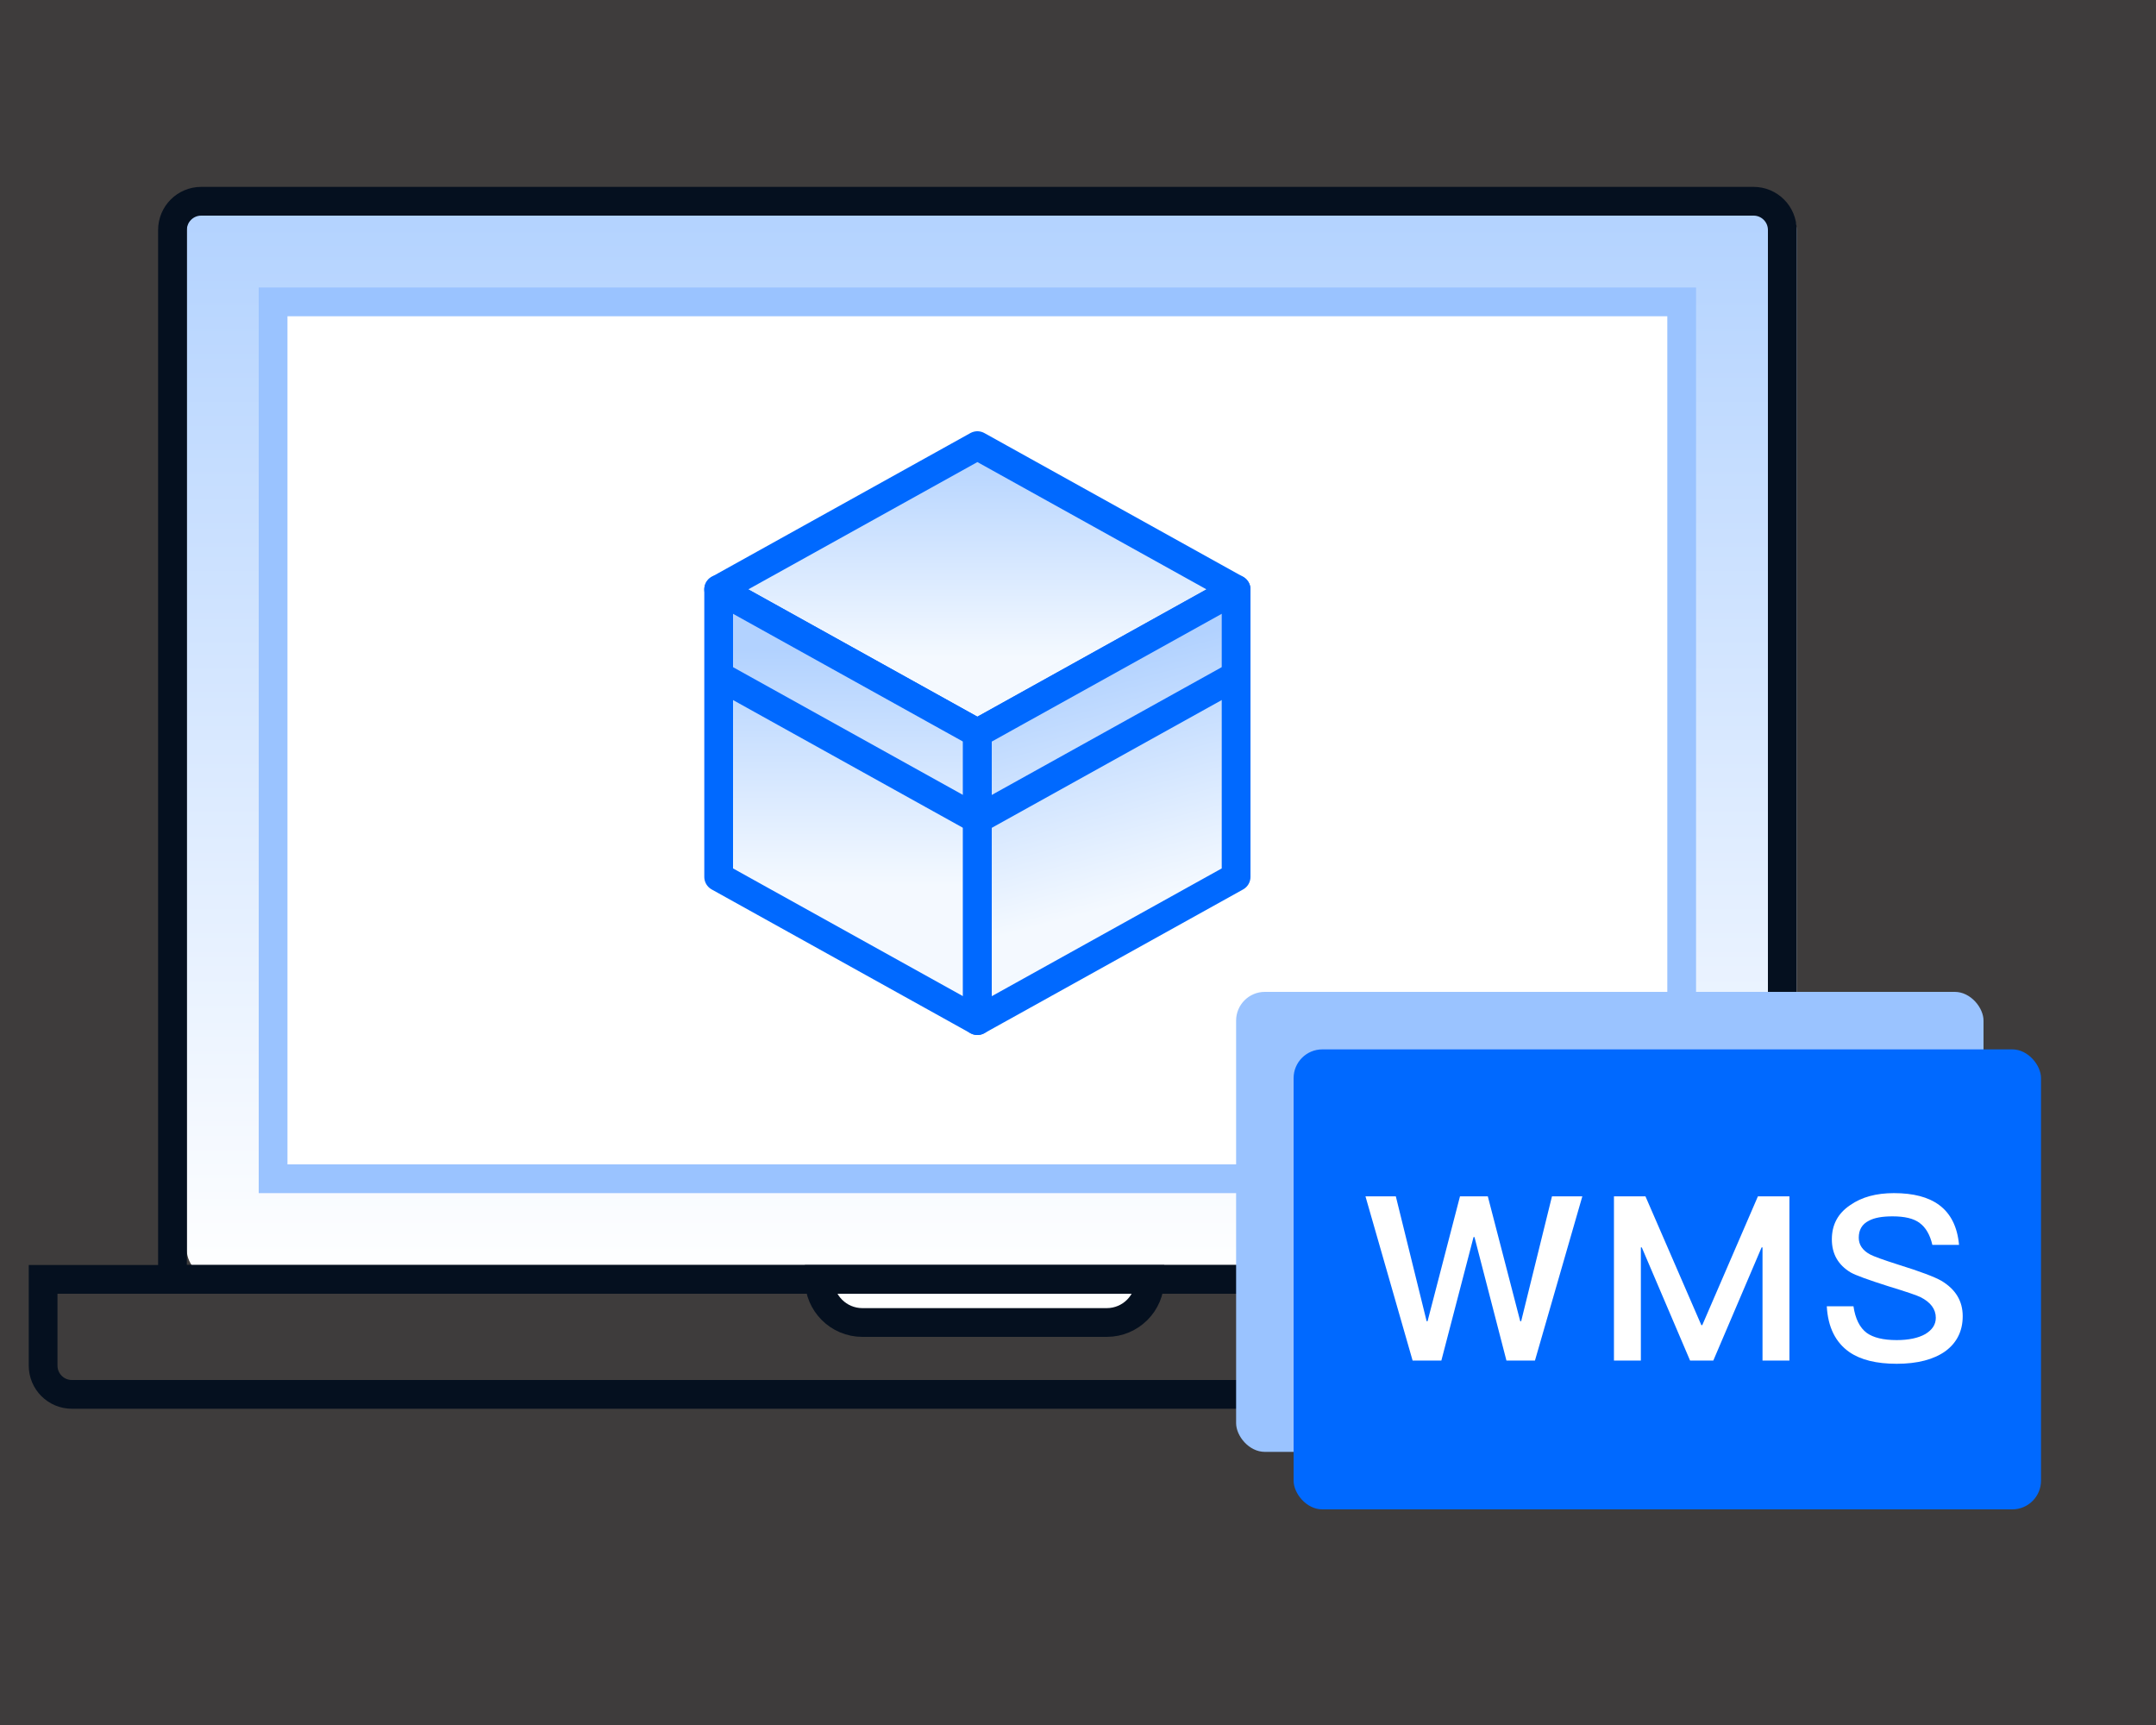
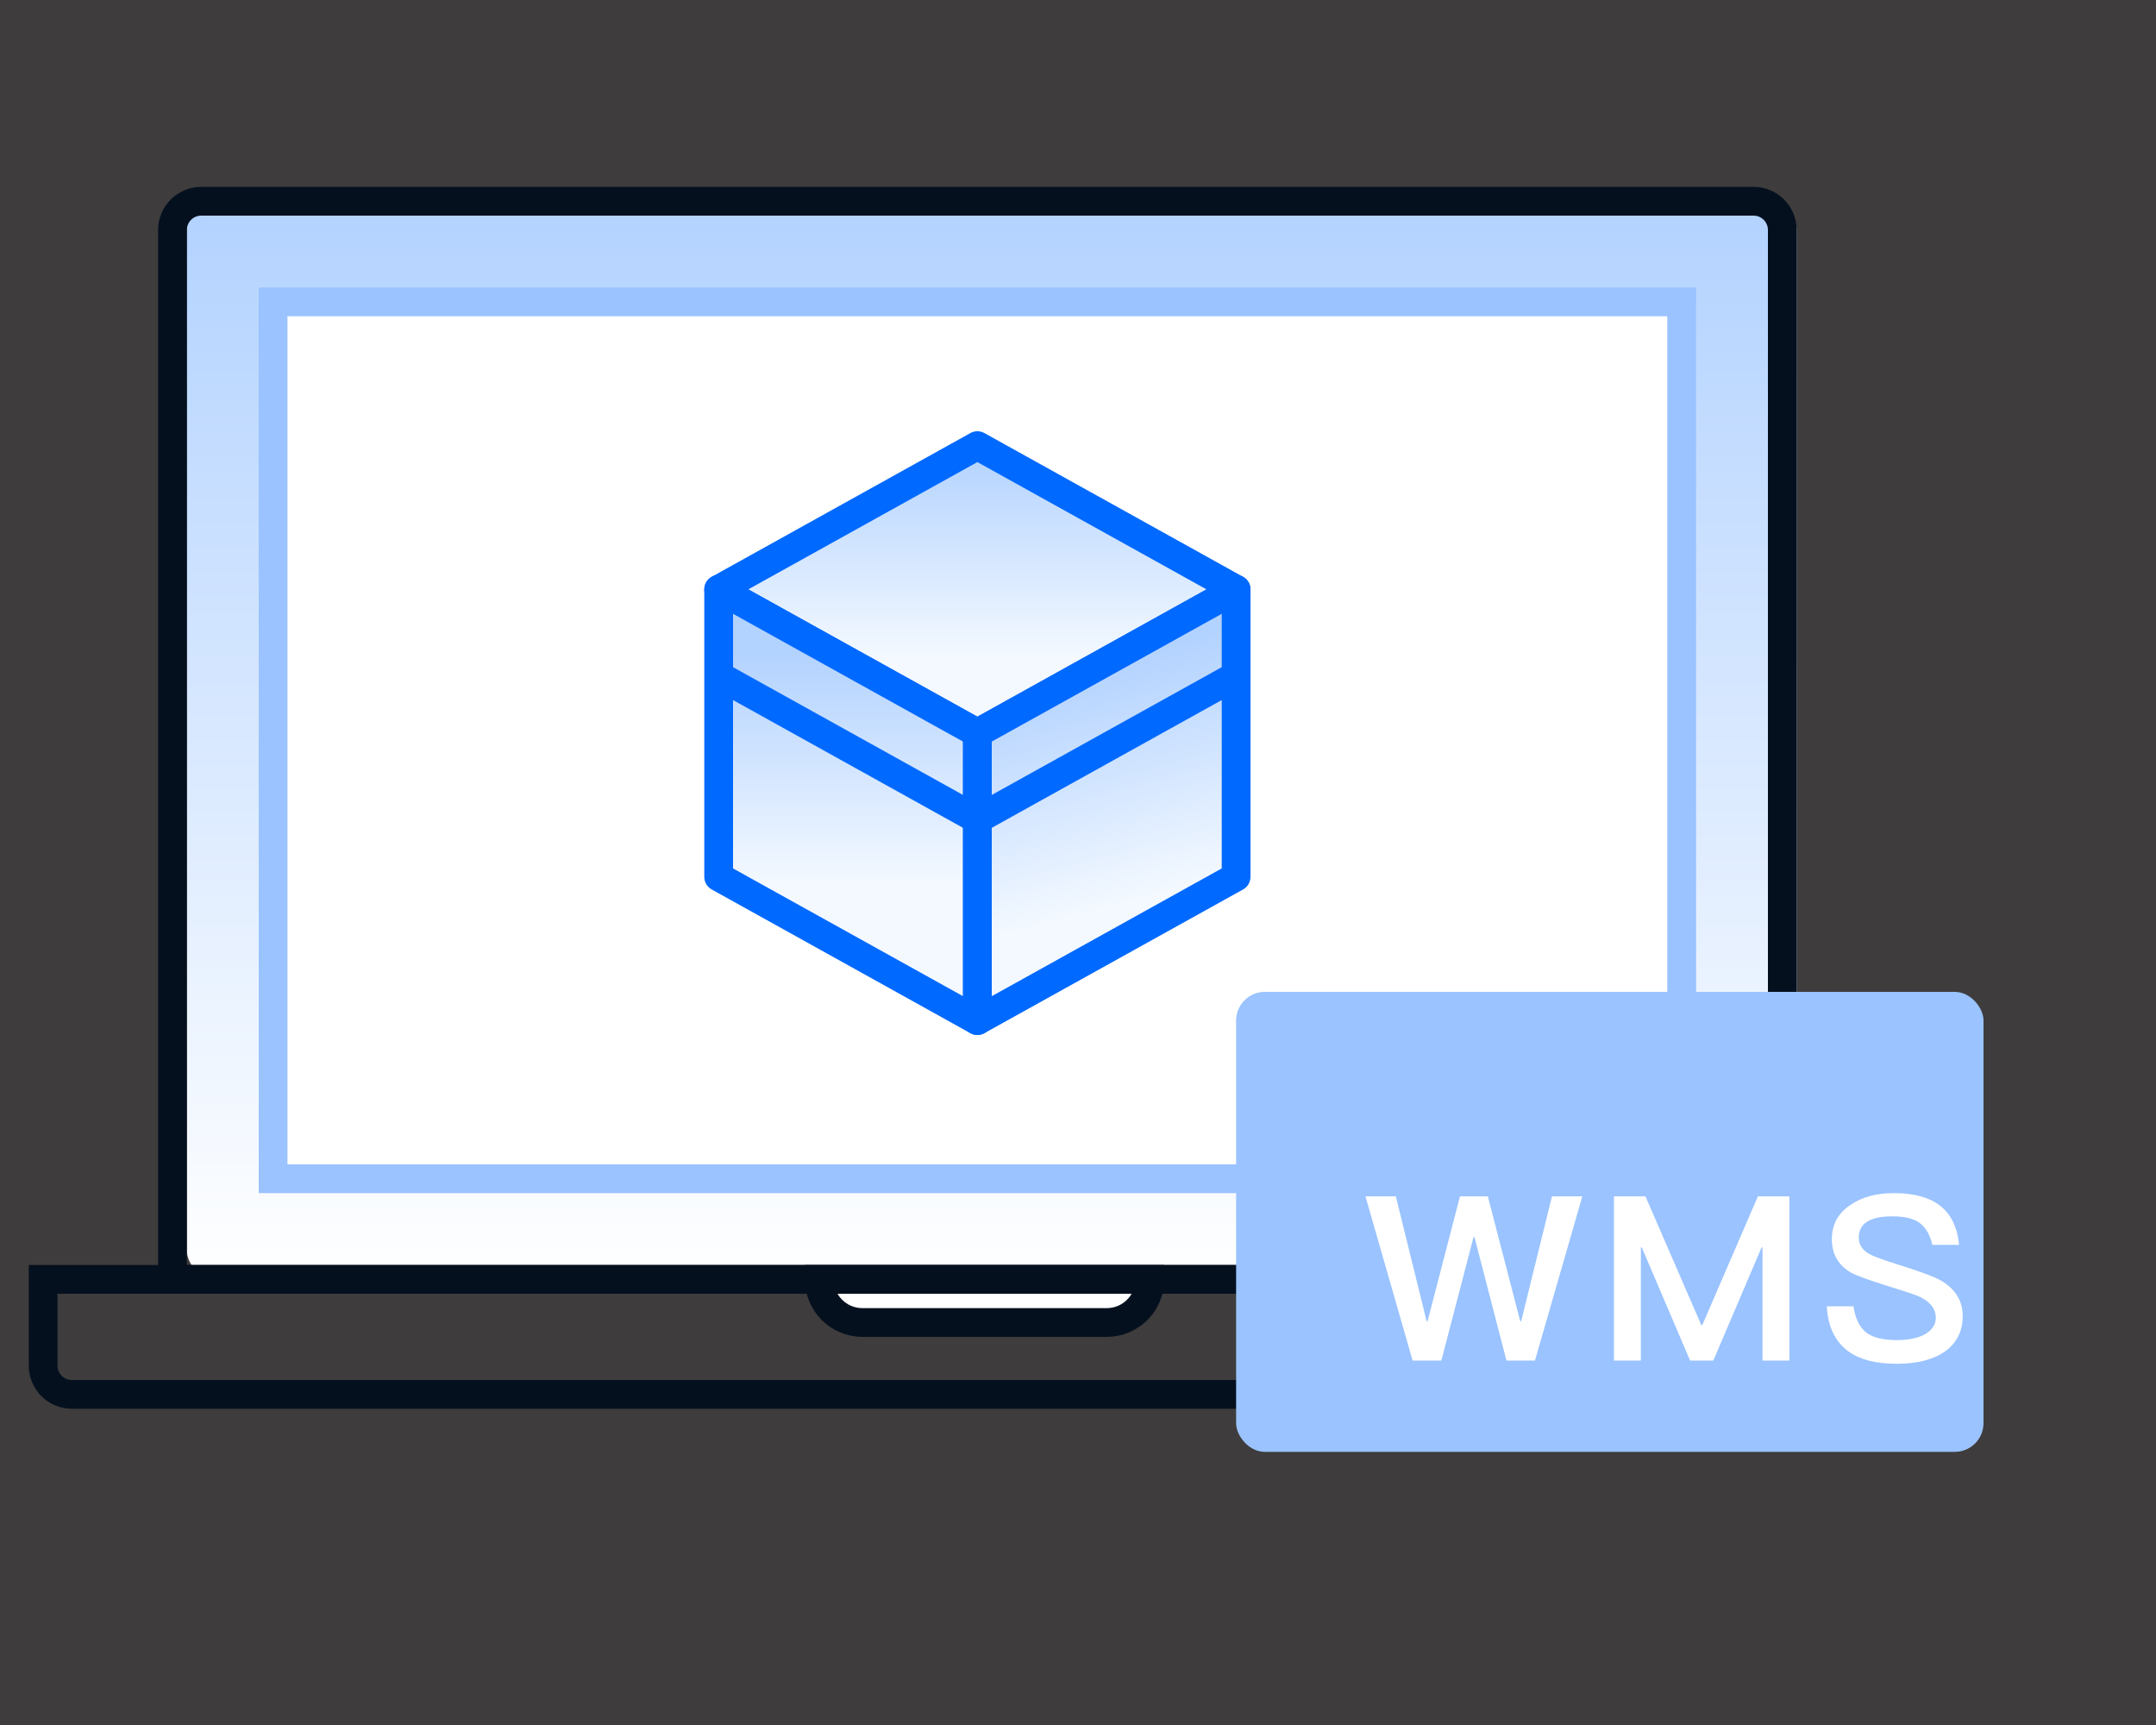
<svg xmlns="http://www.w3.org/2000/svg" width="150px" height="120px" viewBox="0 0 150 120" version="1.1">
  <rect x="0" y="0" width="150" height="120" fill="#333333" stroke="none" />
  <title>icon-wms</title>
  <desc>Created with Sketch.</desc>
  <defs>
    <linearGradient x1="64.116%" y1="100%" x2="64.116%" y2="0%" id="linearGradient-1">
      <stop stop-color="#FFFFFF" offset="0%" />
      <stop stop-color="#B2D2FF" offset="100%" />
    </linearGradient>
    <linearGradient x1="50%" y1="74.049%" x2="50%" y2="0%" id="linearGradient-2">
      <stop stop-color="#F4F9FF" offset="0%" />
      <stop stop-color="#B2D2FF" offset="100%" />
    </linearGradient>
    <linearGradient x1="50%" y1="68.712%" x2="50%" y2="14.013%" id="linearGradient-3">
      <stop stop-color="#F4F9FF" offset="0%" />
      <stop stop-color="#B2D2FF" offset="100%" />
    </linearGradient>
    <linearGradient x1="58.958%" y1="72.655%" x2="50%" y2="16.015%" id="linearGradient-4">
      <stop stop-color="#F4F9FF" offset="0%" />
      <stop stop-color="#B2D2FF" offset="100%" />
    </linearGradient>
  </defs>
  <g id="Page-1" stroke="none" stroke-width="1" fill="none" fill-rule="evenodd">
    <g id="制造业" transform="translate(-850, -2122)">
      <g id="Content-01" transform="translate(0, 680)">
        <g id="03" transform="translate(0, 1342)">
          <g id="解决方案" transform="translate(850, 100)">
            <g id="icon-wms">
              <rect id="Rectangle" fill="#F7D2D2" fill-rule="nonzero" opacity="0.059" x="0" y="0" width="150" height="120" />
              <rect id="Rectangle-12-Copy-2" fill="url(#linearGradient-1)" x="13" y="14" width="112" height="75" rx="2" />
              <path d="M14,14 L122,14 C123.105,14 124,14.895 124,16 L124,89 L12,89 L12,16 C12,14.895 12.895,14 14,14 Z" id="Rectangle-12" stroke="#05101F" stroke-width="2" />
              <path d="M3,89 L133,89 L133,95 C133,96.105 132.105,97 131,97 L5,97 C3.895,97 3,96.105 3,95 L3,89 Z" id="Rectangle-12-Copy" stroke="#05101F" stroke-width="2" />
              <path d="M57,89 L80,89 L80,89 C80,90.657 78.657,92 77,92 L60,92 C58.343,92 57,90.657 57,89 Z" id="Rectangle" stroke="#05101F" stroke-width="2" fill="#FFFFFF" fill-rule="nonzero" />
              <rect id="Rectangle" stroke="#9AC3FF" stroke-width="2" fill="#FFFFFF" fill-rule="nonzero" x="19" y="21" width="98" height="61" />
              <g id="Group-15" transform="translate(86, 69)">
                <rect id="Rectangle-20" fill="#9AC3FF" x="0" y="0" width="52" height="32" rx="2" />
-                 <rect id="Rectangle-20-Copy" fill="#0069FF" x="4" y="4" width="52" height="32" rx="2" />
                <path d="M9,14.224 L11.112,14.224 L13.256,22.912 L13.32,22.912 L15.576,14.224 L17.512,14.224 L19.768,22.912 L19.832,22.912 L21.976,14.224 L24.088,14.224 L20.792,25.648 L18.808,25.648 L16.584,17.056 L16.52,17.056 L14.28,25.648 L12.28,25.648 L9,14.224 Z M26.288,14.224 L28.48,14.224 L32.368,23.184 L32.432,23.184 L36.304,14.224 L38.496,14.224 L38.496,25.648 L36.624,25.648 L36.624,17.776 L36.56,17.776 L33.2,25.648 L31.584,25.648 L28.224,17.776 L28.16,17.776 L28.16,25.648 L26.288,25.648 L26.288,14.224 Z M45.768,14 C47.112,14 48.168,14.272 48.92,14.832 C49.72,15.424 50.184,16.352 50.296,17.6 L48.44,17.6 C48.28,16.896 47.976,16.384 47.56,16.08 C47.144,15.76 46.504,15.616 45.672,15.616 C44.952,15.616 44.408,15.712 44.024,15.92 C43.544,16.16 43.32,16.56 43.32,17.104 C43.32,17.584 43.576,17.984 44.12,18.272 C44.36,18.4 45.016,18.64 46.072,18.976 C47.624,19.456 48.616,19.84 49.064,20.096 C50.056,20.688 50.552,21.504 50.552,22.56 C50.552,23.584 50.152,24.4 49.352,24.992 C48.552,25.568 47.416,25.872 45.96,25.872 C44.552,25.872 43.448,25.6 42.664,25.056 C41.704,24.384 41.176,23.328 41.096,21.872 L42.952,21.872 C43.08,22.736 43.384,23.36 43.88,23.728 C44.328,24.048 45.016,24.224 45.96,24.224 C46.792,24.224 47.464,24.08 47.944,23.808 C48.424,23.52 48.68,23.152 48.68,22.672 C48.68,22.064 48.312,21.584 47.608,21.232 C47.384,21.12 46.648,20.864 45.384,20.48 C43.976,20.032 43.096,19.712 42.76,19.52 C41.88,18.992 41.448,18.224 41.448,17.216 C41.448,16.208 41.864,15.408 42.728,14.832 C43.528,14.272 44.536,14 45.768,14 Z" id="WMS" fill="#FFFFFF" />
              </g>
              <g id="Group-20" transform="translate(50, 31)" fill-rule="nonzero" stroke="#0069FF" stroke-linejoin="round" stroke-width="2">
                <polygon id="Path-61" fill="url(#linearGradient-2)" points="18 20 36 10 18 0 0 10" />
                <polygon id="Path-62" fill="url(#linearGradient-3)" points="0 10 0 30 18 40 18 20" />
                <polygon id="Path-63" fill="url(#linearGradient-4)" points="18 40 36 30 36 10 18 20" />
                <path d="M18,26 L0,16" id="Path" />
                <path d="M36,26 L18,16" id="Path-Copy-16" transform="translate(27, 21) scale(-1, 1) translate(-27, -21) " />
              </g>
            </g>
          </g>
        </g>
      </g>
    </g>
  </g>
</svg>